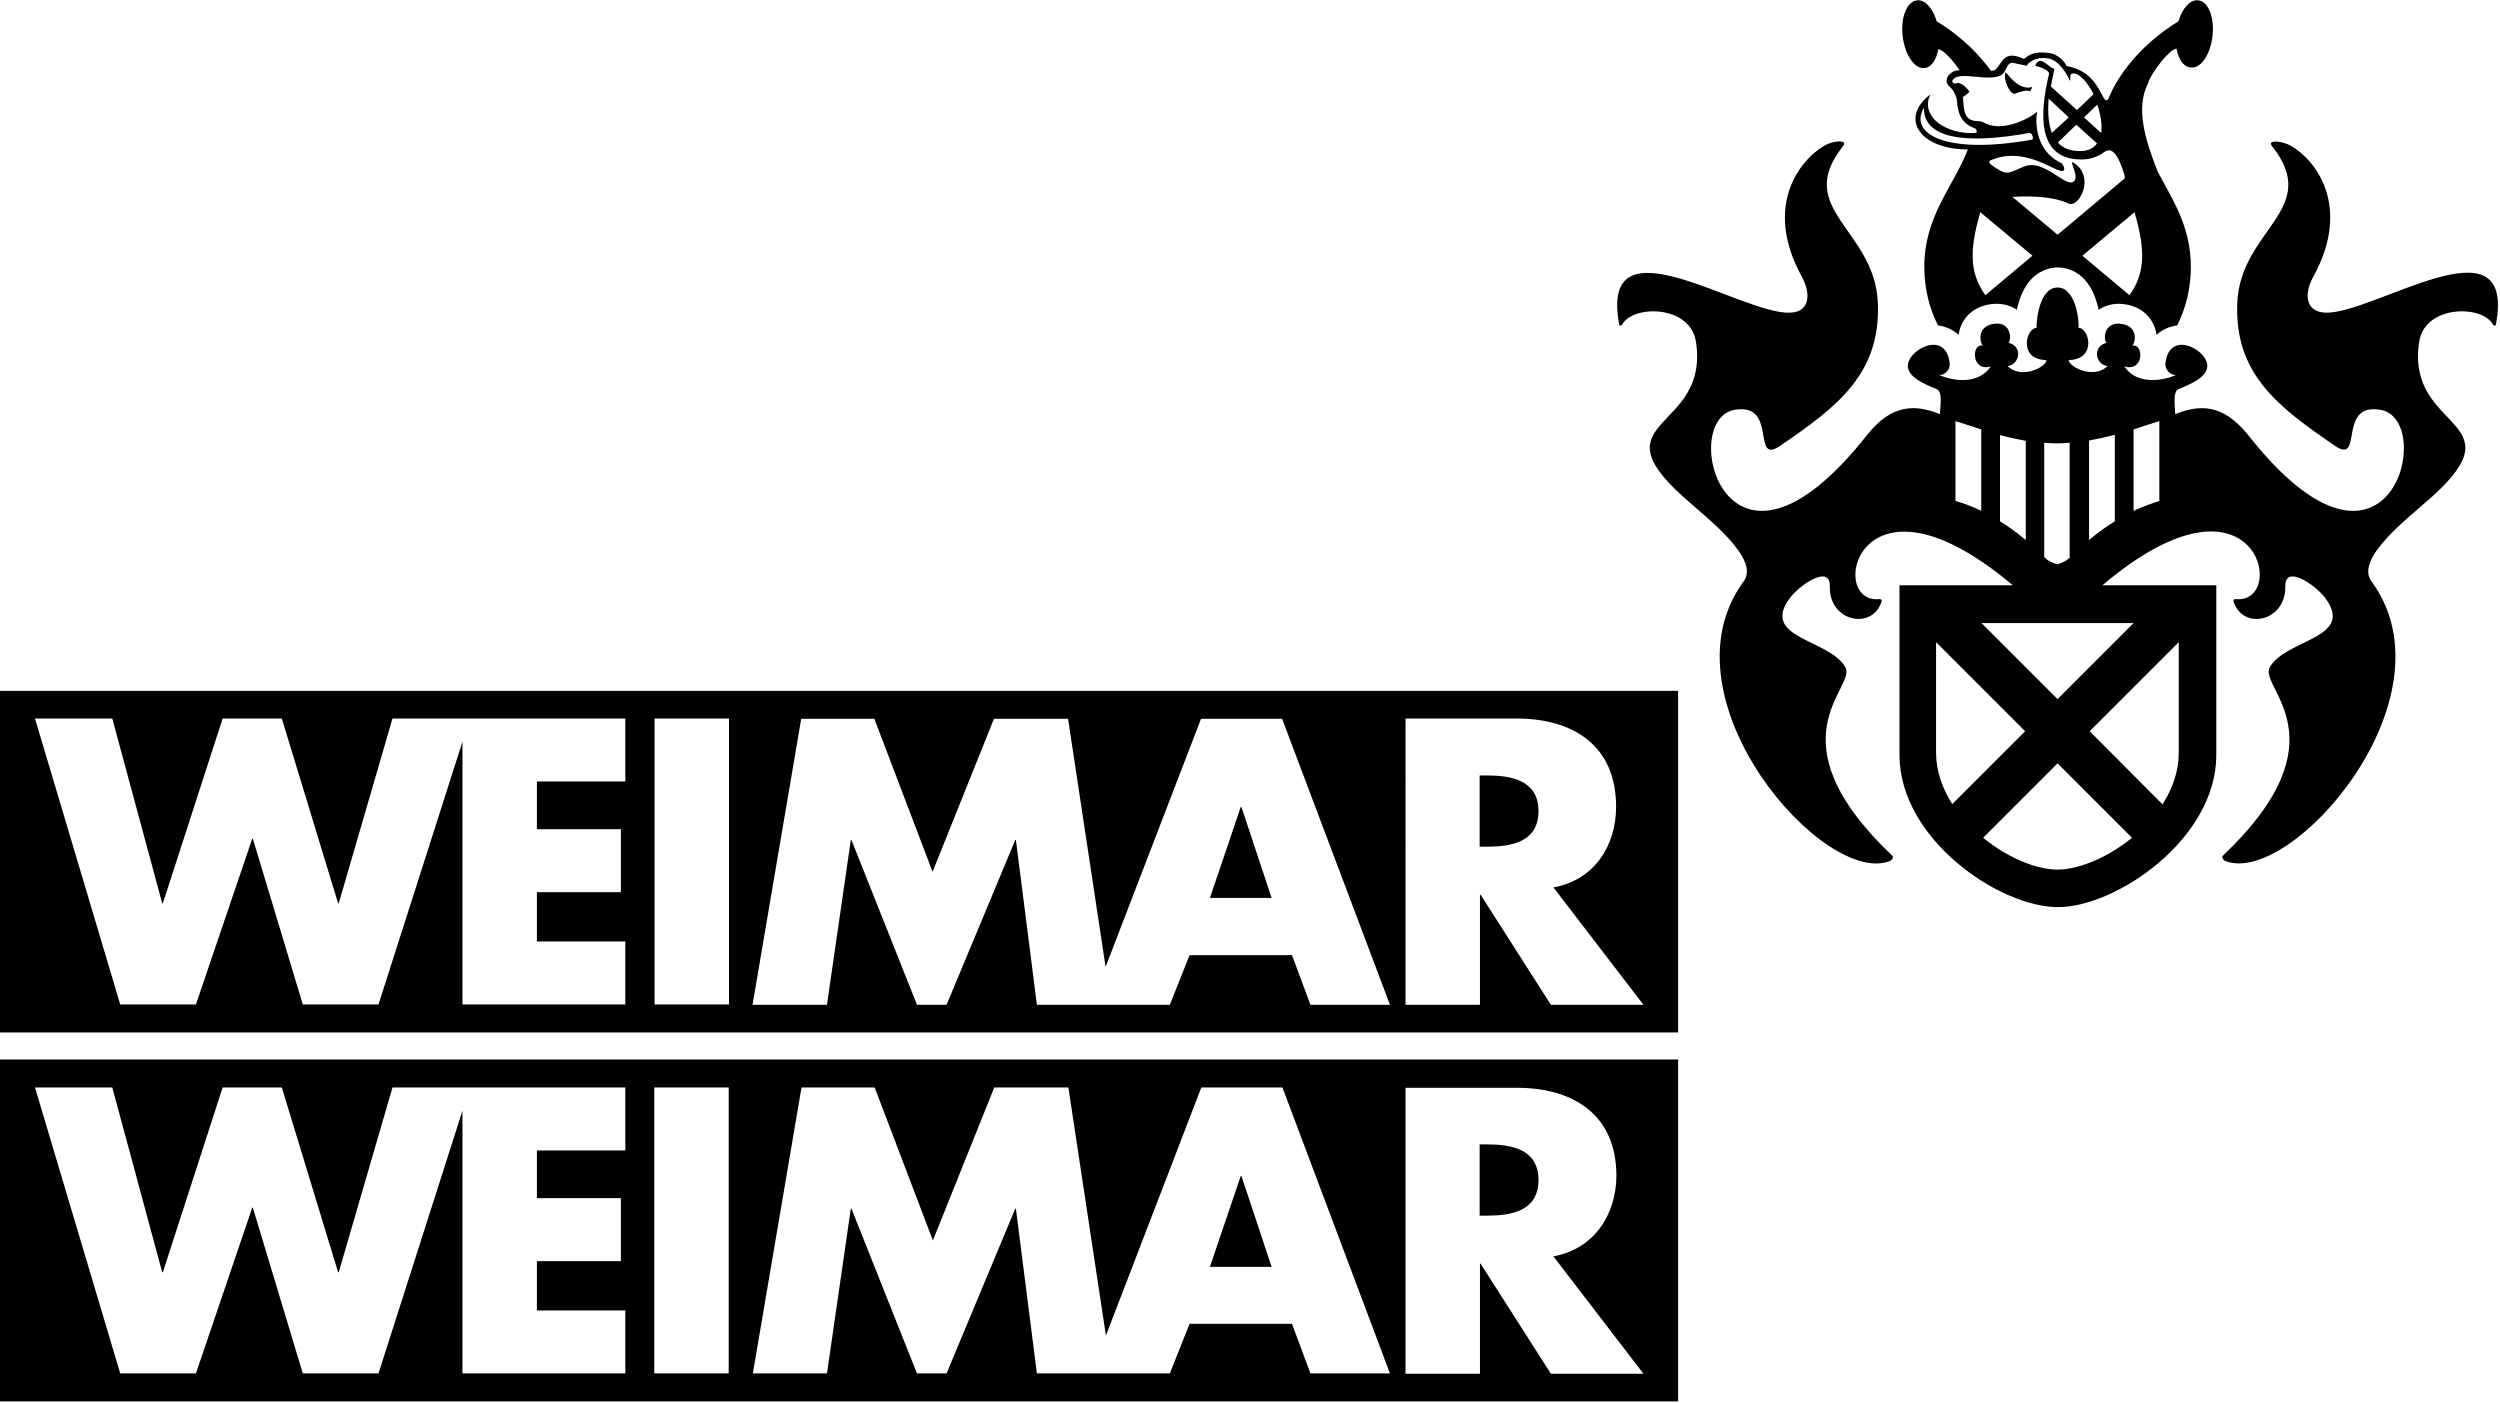
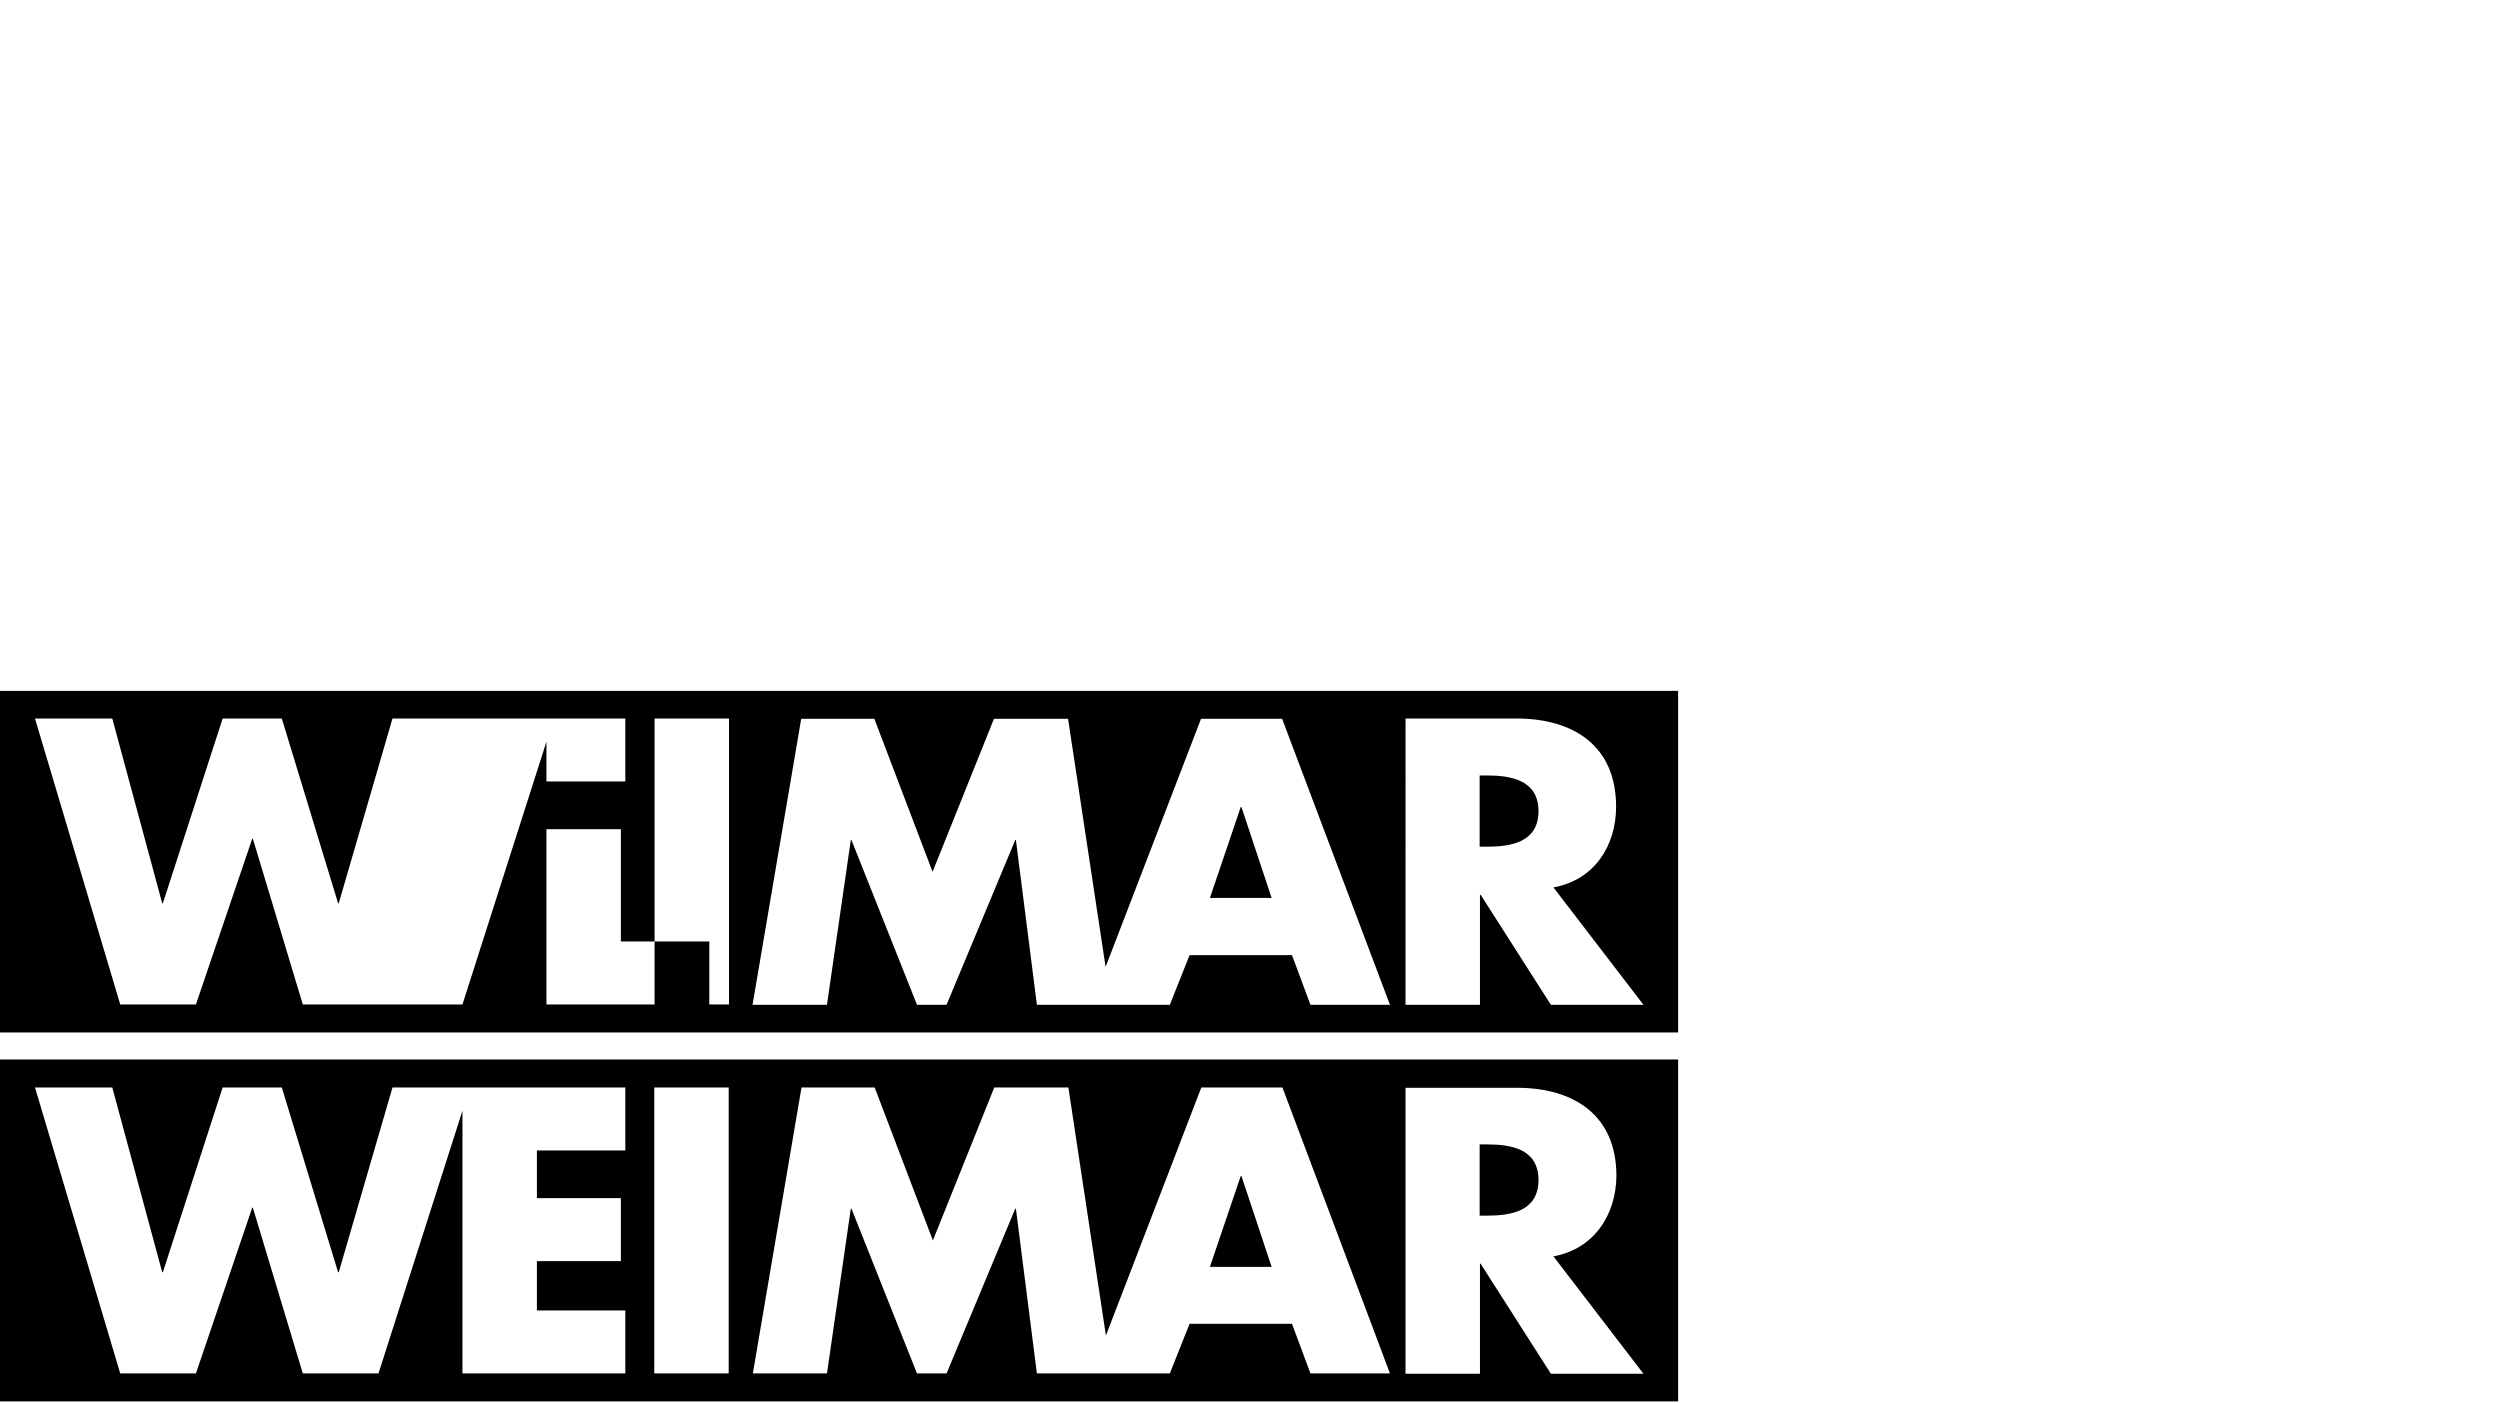
<svg xmlns="http://www.w3.org/2000/svg" version="1.1" id="Ebene_1" x="0px" y="0px" viewBox="0 0 786 441" style="enable-background:new 0 0 786 441;" xml:space="preserve">
-   <path d="M638.3,28.7c0.1-0.4,0.9-1.4,0.4-1.3c-3.7,1-6.9-3.3-8.1-4.7c-1,2,1.2,6.9,2.8,6.8C633.5,29.5,636.8,28,638.3,28.7   M673.5,80.6c0,4.7-1.5,8.8-4,12.2l-14.8-12.4l16.4-13.7C672.4,71.4,673.5,75.8,673.5,80.6 M668,56.1l-21.1,17.7l-14.2-11.9  c6.5-0.4,13.2,0,17.7,2.1c3.2,1.5,8.5-8.4,1.6-12.8c-1.8-1.2,1.5,3.7,0.3,5.5c-1.8,2.9-7.7-4.5-13.2-4.8c-4-0.2-6.7,3.8-10.1,1.8  c-1.5-0.9-4.8-2.6-3.1-3.3c12.2-5.4,23.4,6.8,23.1,2.4c0-0.3-0.4-0.8-0.7-1.4c-8.7-4-8.4-13.5-7.8-16.4c-0.6,1.1-9.6,6.6-15.8,4  c-0.6-0.3-1.5-0.7-1.5-0.7c-0.8-0.4-2.6,0-3.9-0.8c-2.4-1.5-1.8-5.6-2.2-7c0.2,0,2-1.4,2.1-1.7c0,0-1.7-2.4-3.4-2.7  c-0.6-0.1-1.3,0.5-1.7-0.1c-0.2-0.3-0.5-0.3-0.2-0.8c1.8-3.1,10.9,0.6,15.1-1.5c0.9-0.4,1.2-1.1,1.6-1.9c0.5-1.1,1.2-2.4,2.5-2  c0,0,3.4,0.7,4.2,0.9c0-0.8,2.7-3.1,6.8-2.3c3.7,0.7,6.3,6,6.6,6.9h0.2c0-0.9-0.2-2.1,0.7-2.2c2.1-0.2,4.7,2.7,6.6,6.5l-5.2,5  l-8.2-7.4c0.5-3,1.1-5.2,1.1-5.6c-1.4,0-3.9-3.7-5.4-2c-0.3,0.4-0.6,0.8-0.6,1.1c0.3,0,4.6,1.2,4.3,2.6c-3.3,13.7-2.8,25.4,8,26.7  c3.2,0.4,5.5,0,8.2-1.4c1.6-0.9,4.3-4.8,7.7,7C667.9,55.8,667.9,55.9,668,56.1 M645.1,41.8c-1.2-3.1-1.3-7.2-1-10.8l6.3,5.9  L645.1,41.8z M652.8,39.2l6.5,5.9c-1.1,1.5-2.8,2.4-5.4,2.4c-3.2,0-5.4-1-6.9-2.7L652.8,39.2z M660.6,41.8l-5.4-4.9l4.2-4  C660.4,35.9,661,39.2,660.6,41.8 M638,41.8c0.9-0.2,1.5,1.9,0.9,2.1c-27.9,5-38.8-2.2-34-10C604.7,43.5,617.7,45.5,638,41.8   M620.2,80.6c0-4.8,1.1-9.2,2.4-13.9L639,80.4l-14.8,12.4C621.7,89.4,620.2,85.3,620.2,80.6 M695.6,11.4c0.7-5.9-1.3-11-4.5-11.3  c-2.5-0.3-5,2.5-6.2,6.6C667.7,17.3,663,30.8,663,30.8s-0.6,1.8-1.7-0.2c-1.8-3.3-4-8.5-11.5-9.8c-1.4-2.7-3.9-3.8-4.8-4  c-6.1-1.1-7.6,1.1-8.7,1.7c-6.3-2.8-6.5,0.9-8.9,3.4c-0.2,0.2-0.7,0.3-1.4,0.4c-3.4-4.6-8.7-10.5-17.1-15.6  c-1.2-4.1-3.7-6.9-6.2-6.6c-3.2,0.4-5.2,5.4-4.5,11.3c0.7,5.9,3.8,10.4,6.9,10c2.1-0.2,3.7-2.6,4.3-5.9c1.4,0,4.5,3.3,6.7,6.6  c-0.7,0-1.2,0.1-1.5,0.2c-1.1,0.4-2.6,1.5-2.6,3.1c0,1.6,1.6,2,2.3,3.5c0.4,0.9,0.7,1.4,0.9,2.3c0.2,1,0.1,1.6,0.3,2.5  c0.3,1.5,0.5,2.3,1.3,3.6c1.2,1.8,2.7,2.5,4.4,3.2c0.3,0.6,0.6,1.2-0.2,1.3c-7.1,0.5-15.5-3.3-14.8-9.8c0.1-0.9,0.4-1.5,0.7-2.3  c-9.6,7.2-3.8,17.2,11.8,17.3c-4.7,12-13.7,20.9-13.7,36.9c0,6.6,1.5,12.9,4.3,18.4c2.2,0.3,4.6,1.2,6.5,3c0.1-0.6,0.2-1.3,0.4-1.9  c1.2-3.9,4.4-6.7,8.7-7.6c3.5-0.7,6.7-0.1,9.2,1.6c0.7-3.3,2-6.9,4.5-9.6c2.1-2.2,4.8-3.5,7.8-3.7l0.1,0h0.5h0l0.6,0  c2.9,0.2,5.7,1.5,7.7,3.7c2.5,2.6,3.8,6.3,4.5,9.6c2.5-1.7,5.7-2.3,9.1-1.6c4.3,0.9,7.5,3.7,8.7,7.6c0.2,0.6,0.3,1.3,0.4,1.9  c1.9-1.8,4.3-2.7,6.5-3c2.8-5.5,4.3-11.8,4.3-18.4c0-12.7-5.7-21-10.4-29.9c-4-10.1-7-20-3.1-27.7c1.1-3.7,7-11,9-11  c0.6,3.3,2.2,5.7,4.3,5.9C691.8,21.8,694.9,17.3,695.6,11.4 M678.9,157.5c-2.5,0.8-5.2,1.8-8.1,3.1V135c2.8-0.9,5.5-1.8,8.1-2.6  V157.5z M664.9,163.9c-2.6,1.6-5.3,3.5-8.1,5.9v-31.3c2.8-0.5,5.5-1.1,8.1-1.8V163.9z M670.8,195.9l-23.9,23.9l-23.9-23.9H670.8z   M650.9,175.2c-0.2,0.2-0.4,0.3-0.6,0.5c-1.2,1.1-3.4,1.7-3.5,1.7c-0.1,0-2.3-0.6-3.5-1.7c-0.2-0.2-0.4-0.4-0.6-0.5v-36  c1.3,0.1,2.7,0.2,4,0.2c1.4,0,2.7-0.1,4-0.2V175.2z M636.9,169.8c-2.8-2.4-5.5-4.3-8.1-5.9v-27.1c2.6,0.7,5.3,1.3,8.1,1.8V169.8z   M608.7,201.9l28,28l-22.9,22.9c-3.1-4.9-5.1-10.3-5.1-16.1V201.9z M623.5,263.4l23.4-23.4l23.4,23.4c-7.6,6.2-16.7,10-23.4,10  C640.1,273.4,631.1,269.6,623.5,263.4 M679.9,252.9L657,229.9l28-28v34.9C685,242.5,683,248,679.9,252.9 M622.9,160.6  c-2.9-1.4-5.6-2.4-8.1-3.1v-25.1c2.6,0.8,5.3,1.7,8.1,2.6V160.6z M731,98.3c-6.5-0.3-6.4-6.4-3.8-11.1c12.5-22.6,0.5-37.2-7-41.4  c-2.9-1.6-7.5-1.9-5.9,0.1c15.9,20-10,26.2-10.9,49.4c-0.9,22.4,13,32.7,30.6,44.8c9.2,6.3,0.8-13.3,14.1-11.3  c18.4,2.3,3.5,65.1-41.5,7.7c-7.8-9.5-15-9.4-22.7-6.3c-0.2-3.7-0.7-7.1,1.1-7.9c3.9-1.6,10.4-4.2,8.7-8.7  c-1.8-4.7-11.9-9.2-12.9,0.8c-0.1,2.1,2,3.9,3.5,3.4c-0.9,0.6-11.5,4.7-16.4-2.6c6.2,1.9,6.2-7.3,2.5-6.5c1-1,1.9-5.8-3-6.8  c-5.5-1.1-6.4,4.2-5.1,5.9c-4.4,1-3.7,6.7,0.3,7.3c-4.3,4.3-12.2,0.2-12.2-1.9c9-0.2,6.4-10.2,3.1-10.1c0.2-2.7-1-12.7-6.6-12.7  c0,0,0,0,0,0c0,0,0,0,0,0c-5.6,0-6.7,10-6.6,12.7c-3.3,0-5.9,10,3.1,10.1c0,2.2-7.9,6.2-12.2,1.9c4-0.6,4.7-6.3,0.3-7.3  c1.2-1.8,0.3-7.1-5.1-5.9c-4.9,1-3.9,5.8-3,6.8c-3.7-0.9-3.6,8.4,2.5,6.5c-4.9,7.3-15.5,3.2-16.4,2.6c1.5,0.5,3.6-1.3,3.5-3.4  c-1-10-11.1-5.5-12.9-0.8c-1.7,4.5,4.8,7.1,8.7,8.7c1.8,0.7,1.4,4.1,1.1,7.9c-7.7-3.1-15-3.2-22.7,6.3c-45,57.4-60-5.4-41.5-7.7  c13.3-2,4.8,17.7,14.1,11.3c17.6-12.1,31.5-22.4,30.6-44.8c-0.9-23.3-26.8-29.5-10.9-49.4c1.6-2-3.1-1.8-5.9-0.1  c-7.5,4.3-19.5,18.8-7,41.4c2.6,4.8,2.7,10.9-3.8,11.1c-15.3,0.7-60.3-30.9-53.7,3.8c0.1,0.4,0.7,0.4,1-0.2c3.5-6.1,21.3-6,23.1,5.5  c4.4,28.2-31.5,24-4.1,48.7c7.9,7.1,25,20,18.8,27.1c-26.3,36.8,26.1,96.2,46.5,87.4c0.9-0.6,0.7-1.4,0.7-1.4  c-39-36.9-11.3-53-14.9-59.4c-5.1-9-27.2-9-17.3-22c3.1-4,12.6-10.5,12.4-3.4c-0.3,11.1,13.5,13.9,16.3,4.6c0.1-0.7-0.5-0.7-1.5-0.6  c-15.7,0.2-5.2-44.8,42.7-4.4h-35.6v53.4c0,26.4,31.4,47.8,49.8,47.8c18.3,0,49.8-21.4,49.8-47.8v-53.4H661  c47.9-40.5,58.4,4.5,42.7,4.4c-1-0.1-1.6-0.1-1.5,0.6c2.8,9.3,16.5,6.5,16.3-4.6c-0.2-7.1,9.3-0.6,12.4,3.4c9.9,13-12.2,13-17.3,22  c-3.6,6.4,24.1,22.5-14.9,59.4c0,0-0.1,0.7,0.7,1.4c20.4,8.7,72.8-50.6,46.5-87.4c-6.2-7.2,10.9-20,18.8-27.1  c27.4-24.7-8.5-20.5-4.1-48.7c1.8-11.5,19.6-11.6,23.1-5.5c0.3,0.6,0.9,0.6,1,0.2C791.3,67.3,746.3,98.9,731,98.3" />
-   <path d="M467.5,243.8h-2.3v22.4h2.3c7.6,0,16.2-1.4,16.2-11.2C483.7,245.3,475.1,243.8,467.5,243.8 M390.1,253.7l-9.7,28.6h19.4  l-9.5-28.6H390.1z M11,225.9h24.3L51,284h0.2L70,225.9h18.6l17.7,58.1h0.2l16.9-58.1h73.2v19.8h-27.8v15h26.4v19.8h-26.4v15.5h27.8  v19.8h-51.2v-82.6l-26.4,82.6H95.2l-15.7-52.1h-0.2l-17.7,52.1H37.8L11,225.9z M205.8,225.9h23.4v89.9h-23.4V225.9z M236.6,315.9  l15.3-89.9h23l18.3,48.1l19.3-48.1h23.3l11.8,78l30-78h25.5l33.9,89.9H412l-5.8-15.6H374l-6.2,15.6H326l-6.6-51.8h-0.2l-21.6,51.8  h-9.3l-20.6-51.8h-0.2l-7.5,51.8H236.6z M441.8,225.9h35c17.8,0,31.3,8.5,31.3,27.7c0,12.4-6.9,23.1-19.7,25.4l28.3,36.9h-29.1  l-22.1-34.6h-0.2v34.6h-23.4V225.9z M0,324.6h527.6V217.2H0V324.6z M380.4,398.3h19.4l-9.5-28.6h-0.2L380.4,398.3z M483.7,371  c0-9.8-8.6-11.2-16.2-11.2h-2.3v22.4h2.3C475.1,382.2,483.7,380.8,483.7,371 M488.4,395l28.3,36.9h-29.1l-22.1-34.6h-0.2v34.6h-23.4  v-89.9h35c17.8,0,31.3,8.5,31.3,27.7C508.1,382,501.1,392.7,488.4,395 M437,431.8H412l-5.8-15.6H374l-6.2,15.6H326l-6.6-51.8h-0.2  l-21.6,51.8h-9.3l-20.6-51.8h-0.2l-7.5,51.8h-23.3l15.3-89.9h23l18.3,48.1l19.3-48.1h23.3l11.8,78l30-78h25.5L437,431.8z   M229.1,431.8h-23.4v-89.9h23.4V431.8z M196.6,431.8h-51.2v-82.6l-26.4,82.6H95.2l-15.7-52.1h-0.2l-17.7,52.1H37.8L11,341.9h24.3  L51,400h0.2L70,341.9h18.6l17.7,58.1h0.2l16.9-58.1h73.2v19.8h-27.8v15h26.4v19.8h-26.4V412h27.8V431.8z M527.6,333.1H0v107.5h527.6  V333.1z" />
+   <path d="M467.5,243.8h-2.3v22.4h2.3c7.6,0,16.2-1.4,16.2-11.2C483.7,245.3,475.1,243.8,467.5,243.8 M390.1,253.7l-9.7,28.6h19.4  l-9.5-28.6H390.1z M11,225.9h24.3L51,284h0.2L70,225.9h18.6l17.7,58.1h0.2l16.9-58.1h73.2v19.8h-27.8v15h26.4v19.8v15.5h27.8  v19.8h-51.2v-82.6l-26.4,82.6H95.2l-15.7-52.1h-0.2l-17.7,52.1H37.8L11,225.9z M205.8,225.9h23.4v89.9h-23.4V225.9z M236.6,315.9  l15.3-89.9h23l18.3,48.1l19.3-48.1h23.3l11.8,78l30-78h25.5l33.9,89.9H412l-5.8-15.6H374l-6.2,15.6H326l-6.6-51.8h-0.2l-21.6,51.8  h-9.3l-20.6-51.8h-0.2l-7.5,51.8H236.6z M441.8,225.9h35c17.8,0,31.3,8.5,31.3,27.7c0,12.4-6.9,23.1-19.7,25.4l28.3,36.9h-29.1  l-22.1-34.6h-0.2v34.6h-23.4V225.9z M0,324.6h527.6V217.2H0V324.6z M380.4,398.3h19.4l-9.5-28.6h-0.2L380.4,398.3z M483.7,371  c0-9.8-8.6-11.2-16.2-11.2h-2.3v22.4h2.3C475.1,382.2,483.7,380.8,483.7,371 M488.4,395l28.3,36.9h-29.1l-22.1-34.6h-0.2v34.6h-23.4  v-89.9h35c17.8,0,31.3,8.5,31.3,27.7C508.1,382,501.1,392.7,488.4,395 M437,431.8H412l-5.8-15.6H374l-6.2,15.6H326l-6.6-51.8h-0.2  l-21.6,51.8h-9.3l-20.6-51.8h-0.2l-7.5,51.8h-23.3l15.3-89.9h23l18.3,48.1l19.3-48.1h23.3l11.8,78l30-78h25.5L437,431.8z   M229.1,431.8h-23.4v-89.9h23.4V431.8z M196.6,431.8h-51.2v-82.6l-26.4,82.6H95.2l-15.7-52.1h-0.2l-17.7,52.1H37.8L11,341.9h24.3  L51,400h0.2L70,341.9h18.6l17.7,58.1h0.2l16.9-58.1h73.2v19.8h-27.8v15h26.4v19.8h-26.4V412h27.8V431.8z M527.6,333.1H0v107.5h527.6  V333.1z" />
</svg>